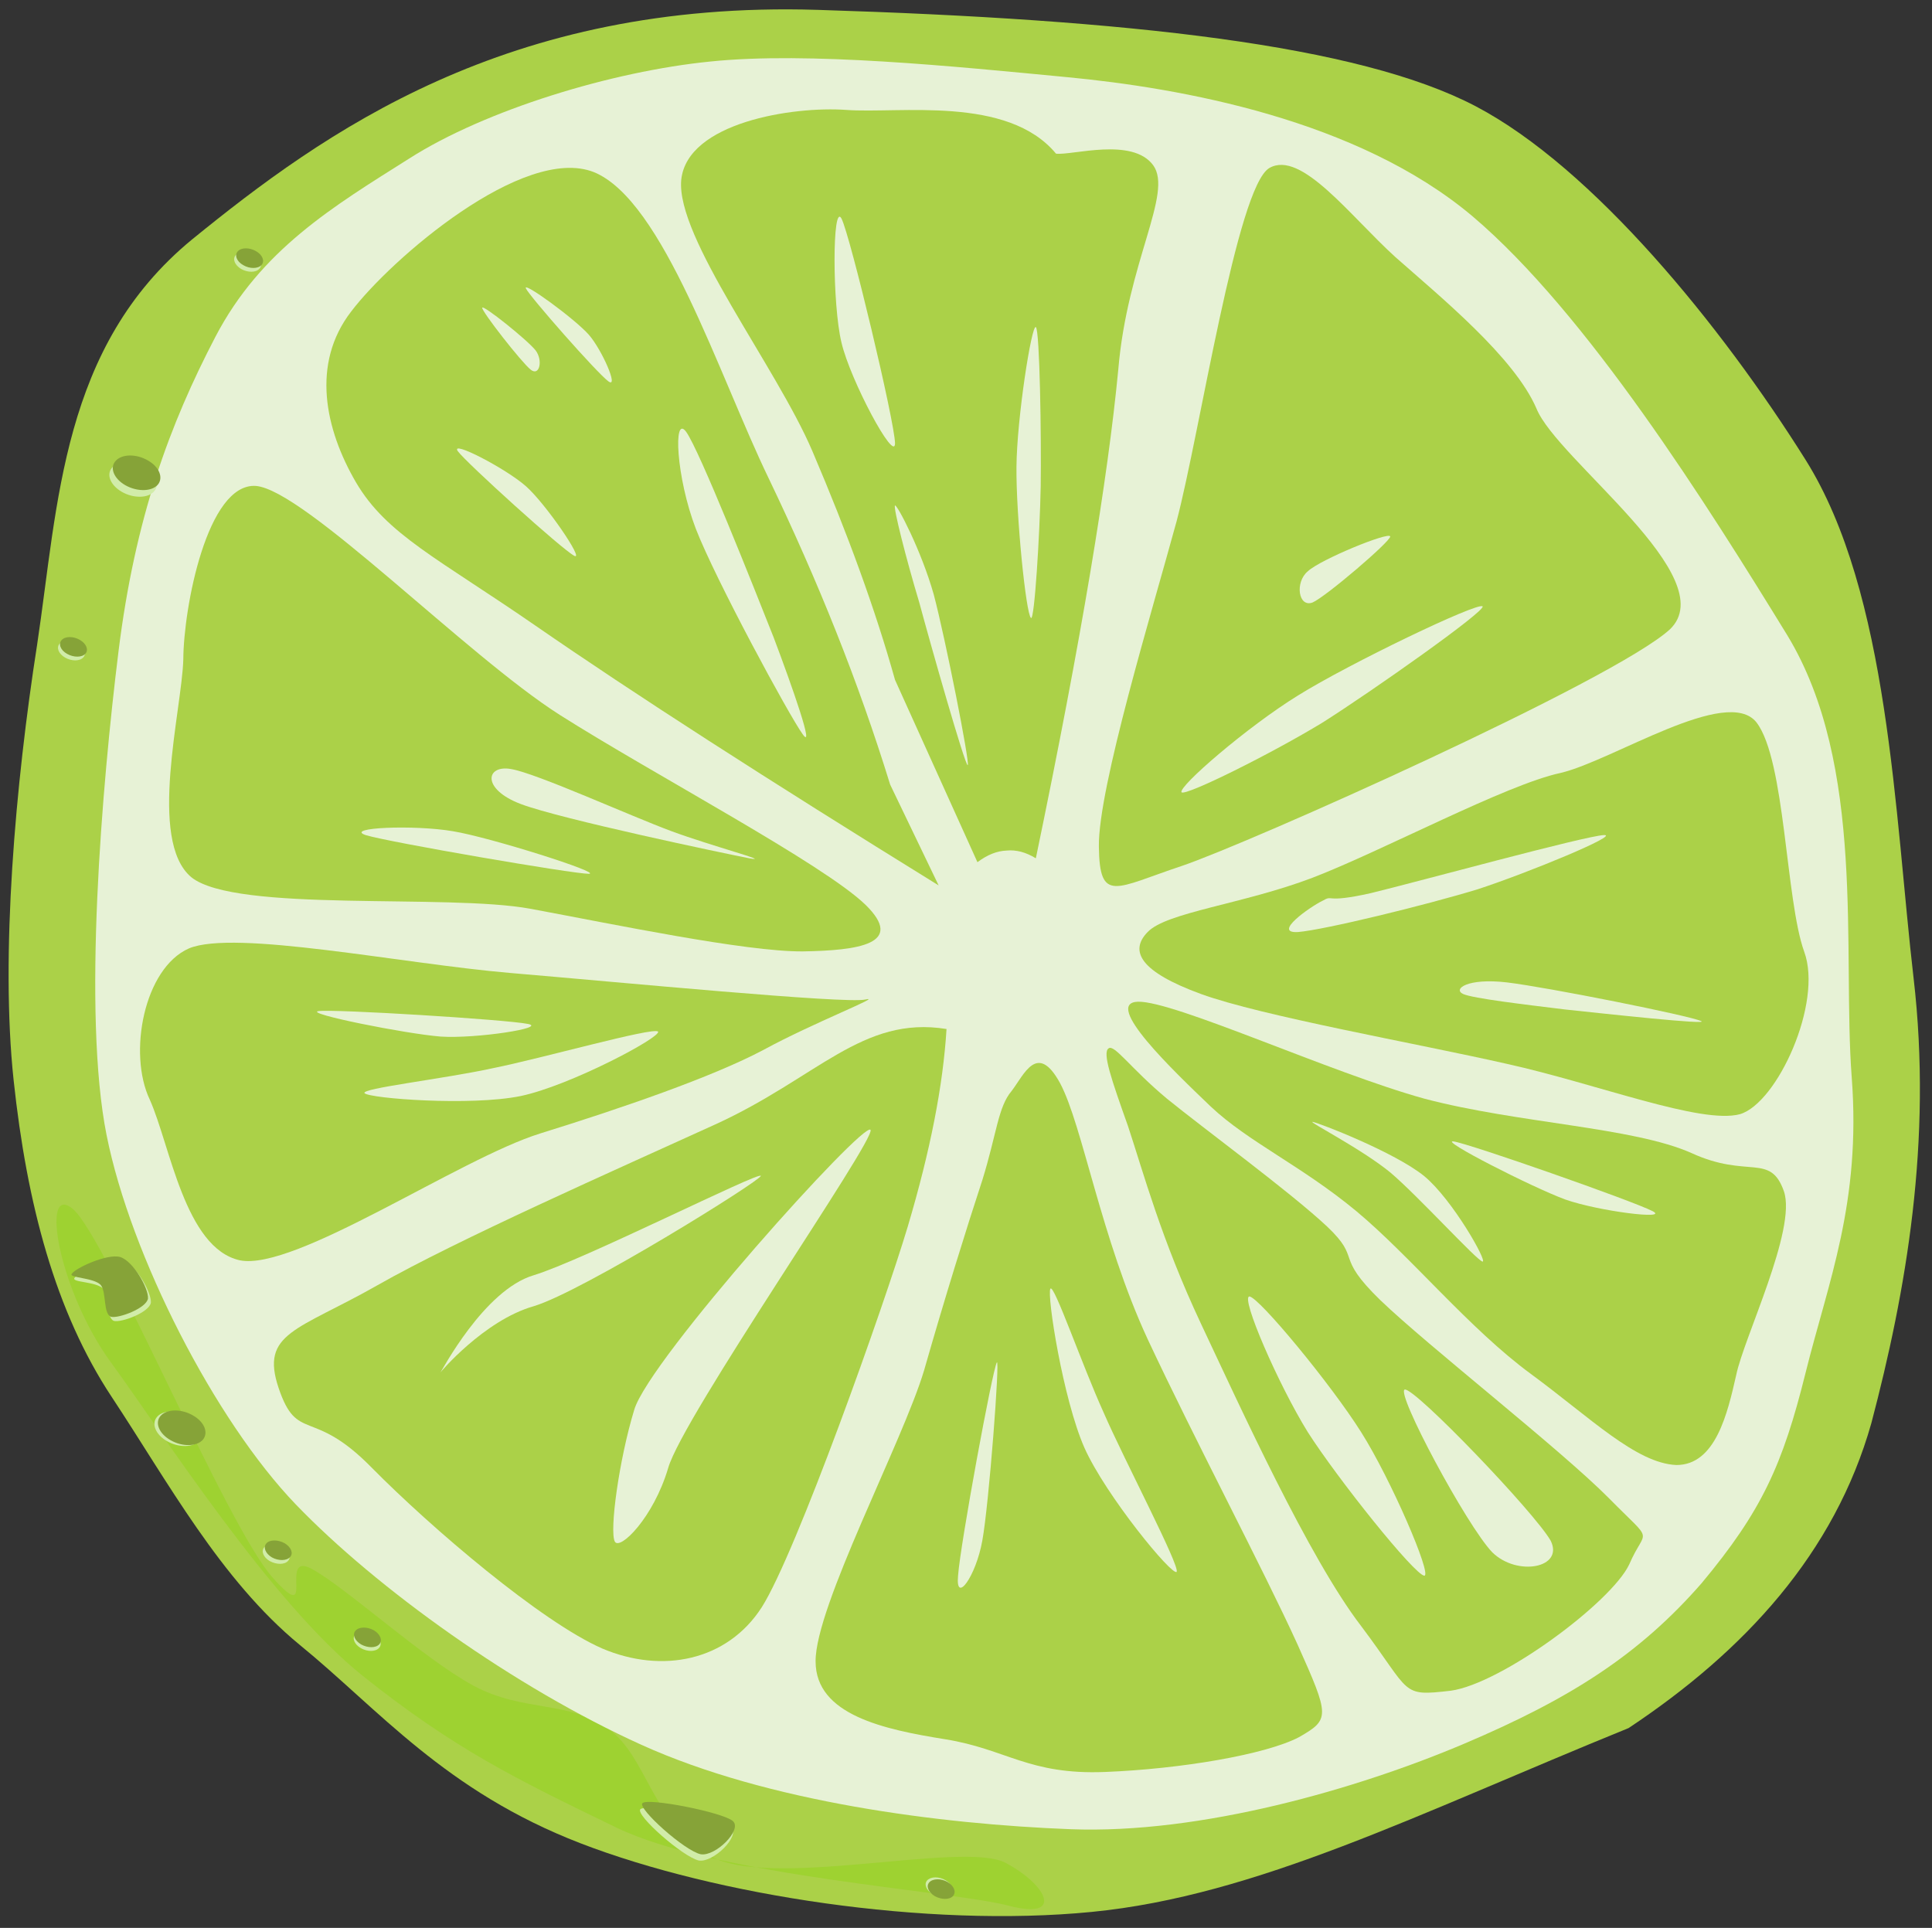
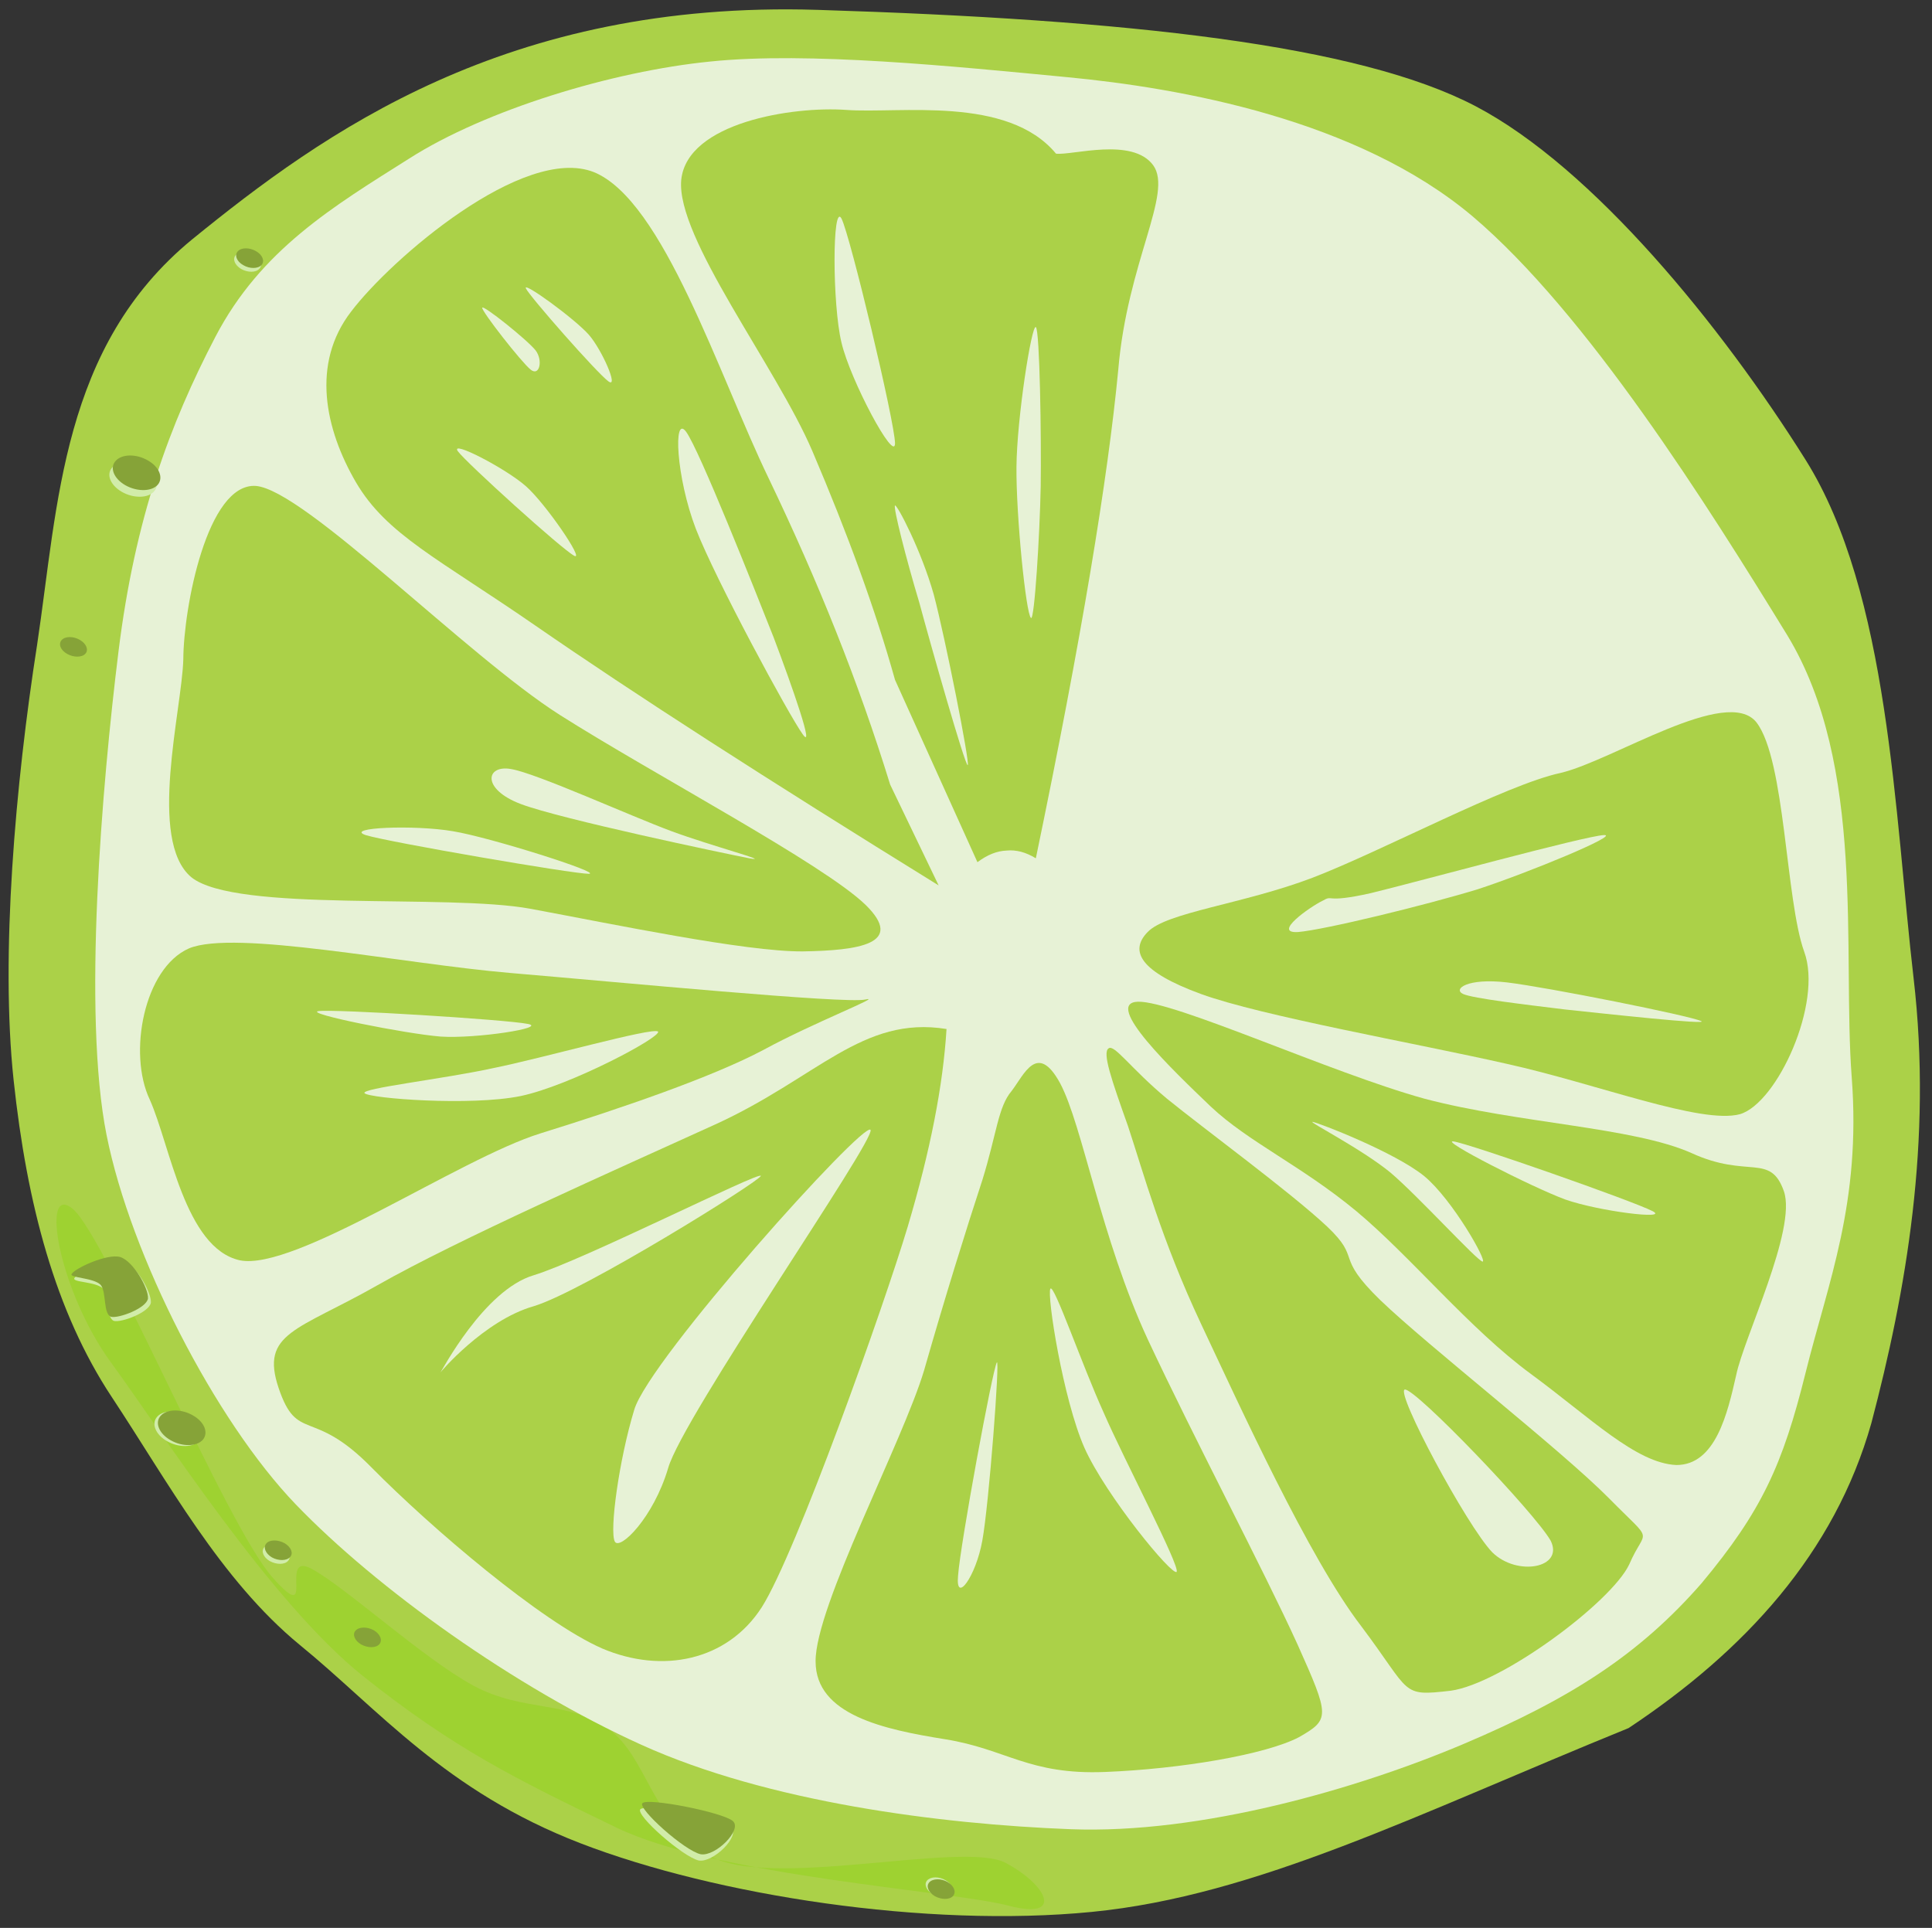
<svg xmlns="http://www.w3.org/2000/svg" height="293.1" preserveAspectRatio="xMidYMid meet" version="1.0" viewBox="1.4 74.5 293.7 293.1" width="293.7" zoomAndPan="magnify">
  <rect x="1.4" y="74.5" width="293.7" height="293.1" fill="#333333" stroke="none" />
  <g fill-rule="evenodd">
    <g id="change1_2">
      <path d="m125.68 76c-47.268-1.474-75.11 18.659-95.088 34.907-19.836 16.305-20.331 40.181-23.543 61.562-3.318 21.239-5.599 47.334-3.581 66.227 2.019 18.893 6.353 35.221 14.894 48.152 8.506 12.846 16.56 27.82 28.596 37.716 12.001 9.783 22.075 22.221 42.702 30.174 20.628 7.954 52.618 12.888 77.697 10.43 25.079-2.458 49.528-14.902 81.613-27.947 17.682-11.74 31.337-26.609 36.914-46.374 5.258-19.936 9.305-42.845 6.417-67.647s-3.693-58.516-16.436-78.82c-12.778-20.36-32.315-44.376-50.128-53.724-17.813-9.348-52.789-13.184-100.06-14.658z" fill="#abd148" />
    </g>
    <g id="change2_1">
      <path d="m154.88 364.26c-8.598-2.325-44.178-4.434-59.725-11.888-15.477-7.482-24.696-12.009-38.594-23.077-14.038-11.237-30.282-36.689-38.283-47.646-7.967-10.929-10.774-27.379-5.861-23.4 5.019 4.036 23.43 48.361 30.484 56.152 6.773 7.594 0.737-4.147 5.861-1.401 5.194 2.802 16.916 13.591 24.602 17.767 7.545 4.063 14.424 2.214 20.496 6.557 5.966 4.316 6.352 13.591 15.231 19.168 8.809 5.521 38.769-2.263 45.227 1.24 6.316 3.391 8.845 8.631 0.562 6.529z" fill="#9ed231" />
    </g>
    <g id="change3_2">
      <path d="m17.6 247.06c-3.671-18.397-0.704-53.188 1.814-73.519s7.799-34.524 14.716-47.807c6.917-13.283 17.945-19.854 29.491-27.14 11.546-7.37 30.814-13.255 45.764-14.74 14.845-1.541 37.19 0.748 54.316 2.385 17.126 1.637 44.052 6.389 61.565 21.157 17.372 14.74 35.648 43.827 47.826 63.667 12.038 19.812 8.356 48.142 9.804 67.226s-3.561 31.014-7.026 44.959-6.641 20.97-15.802 31.955c-9.475 10.845-19.9 17.523-36.079 24.39-16.179 6.867-40.042 13.77-59.871 13-19.829-0.771-45.922-4.104-65.189-12.819-19.267-8.715-40.257-23.764-52.575-36.57-12.248-12.75-25.082-37.748-28.754-56.145z" fill="#e7f2d6" />
    </g>
    <g fill="#abd148" id="change1_1">
      <path d="m144.09 209.11c-26.286-16.253-46.396-29.2-61.276-39.485-14.845-10.256-22.636-13.843-27.304-21.802-4.703-8.071-6.843-18.019-0.737-25.949 6.071-8.015 26.216-25.389 36.885-21.214 10.599 4.287 19.022 30.91 26.602 46.574 7.51 15.665 13.617 30.853 18.46 46.546 2.457 5.1 4.913 10.2 7.37 15.329z" fill="inherit" />
      <path d="m137.46 177.86c-2.983-10.649-7.124-22.026-12.564-34.777-5.51-12.891-20.776-32.479-19.934-41.25 0.912-8.715 16.986-11.209 25.093-10.621 8.072 0.588 24.512-2.232 31.882 6.652-2.492-0.308-2.492-0.308 0 0 2.493 0.28 11.616-2.55 14.775 1.766 3.054 4.231-3.946 14.73-5.316 31.096-1.578 16.506-5.579 40.83-12.529 74.261-1.51-0.925-2.984-1.317-4.421-1.177-1.51 0.056-2.949 0.645-4.458 1.766-4.175-9.22-8.352-18.467-12.528-27.715z" fill="inherit" />
-       <path d="m168.45 203.22c-0.141-8.883 8.178-36.094 11.828-49.517 3.544-13.479 9.167-50.771 14.081-53.657 4.842-2.802 12.317 7.342 19.196 13.563 6.844 6.053 18.039 15.188 21.407 22.979 3.124 7.818 28.537 25.721 20.289 33.596-8.492 7.762-64.095 32.56-74.237 35.979-10.037 3.335-12.46 5.745-12.564-2.942z" fill="inherit" />
      <path d="m175.86 216.2c2.879-3.026 14.495-4.231 25.093-8.267 10.634-4.091 29.41-14.152 37.658-15.917 7.931-1.849 25.361-13.364 29.818-7.676 4.387 5.745 4.406 26.989 7.249 34.864 2.843 7.734-4.078 22.973-9.763 24.683-5.931 1.597-21.759-4.623-35.447-7.65-13.828-3.139-37.269-7.258-46.5-10.621-9.196-3.363-10.951-6.501-8.108-9.416z" fill="inherit" />
      <path d="m174.38 226.79c5.545-0.14 29.268 10.789 43.553 14.741 14.214 3.754 31.727 4.316 40.605 8.266 8.598 3.951 11.985-0.083 14.055 5.829 1.965 5.801-6.106 22.259-7.263 27.948-1.299 5.717-3.106 13.68-9.107 13.652-6.106-0.28-12.986-7.131-22.075-13.829-9.335-6.837-18.321-17.907-26.567-24.772-8.353-6.923-16.461-10.537-22.146-15.917-5.649-5.409-16.461-15.722-11.055-15.918z" fill="inherit" />
      <path d="m133 212.08c-6.352-6.193-32.323-19.896-46.501-28.892-14.143-8.995-38.753-34.167-46.194-34.812-7.405-0.504-11.004 18.523-11.039 26.37-0.211 7.65-5.453 27.54 1.215 33.116 6.738 5.436 38.892 2.452 51.596 4.806 12.669 2.354 32.638 6.529 41.342 6.473 8.493-0.14 15.617-1.121 9.581-7.062z" fill="inherit" />
      <path d="m145.29 230.94c-12.81-2.074-19.648 7.44-35.195 14.523-15.547 7.083-39.11 17.494-51.288 24.416-12.178 6.922-17.891 7.216-15.048 15.651 2.843 8.407 5.081 2.857 14.1 12.05 9.125 9.248 25.86 23.504 35.09 27.54 9.16 3.895 19.006 1.856 24.235-6.243 5.229-8.183 18.701-46.154 22.21-57.896 3.474-11.685 5.37-21.521 5.896-30.04z" fill="inherit" />
      <path d="m150.73 253.92c-2.351 7.147-5.756 18.076-8.844 28.892-3.229 10.817-16.57 35.947-16.5 44.27 0 8.155 10.418 10.348 19.716 11.84 9.298 1.492 12.657 5.425 24.257 4.971 11.6-0.454 24.497-2.659 29.514-5.293 4.739-2.718 4.677-3.139-0.237-14.124-5.124-11.265-15.619-31.098-22.778-46.399-7.088-15.328-9.897-32.507-13.302-38.896-3.473-6.361-5.474-1.289-7.369 1.177-2.07 2.438-2.245 6.418-4.456 13.563z" fill="inherit" />
      <path d="m172.87 245.68c2.351 7.09 5.056 17.206 11.091 30.042 6.001 12.75 16.424 35.645 24.356 45.985 7.721 10.257 5.923 10.726 13.644 9.829 7.687-1.065 24.382-13.413 27.12-19.214 2.493-5.801 3.983-2.861-3.107-10.063-7.334-7.398-27.48-23.119-34.709-30.069-7.159-6.95-2.738-6.11-8.107-11.209-5.51-5.184-18.776-14.908-24.356-19.447-5.545-4.624-8.001-8.323-8.878-7.65-0.984 0.645 0.455 4.791 2.946 11.797z" fill="inherit" />
    </g>
    <g fill="#e7f2d6" id="change3_1">
-       <path d="m191.33 271.6c-1.369 0.083 4.387 13.367 8.878 20.624 4.528 7.09 16.215 21.718 17.723 21.831 1.194-0.113-5.124-14.741-9.615-21.831-4.562-7.257-15.549-20.54-16.986-20.624z" fill="inherit" />
      <path d="m214.95 285.75c1.58-0.252 19.76 18.719 22.18 22.979 2.072 4.147-5.088 5.493-8.878 1.766-3.86-4.008-14.739-24.325-13.302-24.745z" fill="inherit" />
      <path d="m200.95 245.06c-0.841-0.112 7.371 4.064 11.792 7.678 4.245 3.587 13.126 13.367 14.038 13.563 0.771 0.028-4.562-9.416-8.844-12.975-4.458-3.643-16.075-8.127-16.986-8.267z" fill="inherit" />
      <path d="m222.36 248.03c2.315 0.308 27.197 9.023 30.251 10.593 2.701 1.373-8.178 0.027-13.265-1.766-5.09-1.877-19.233-9.107-16.986-8.827z" fill="inherit" />
      <path d="m202.42 211.46c1.79-1.037 0.141 0.448 7.371-1.177 7.159-1.737 32.602-8.715 35.445-8.827 2.527-0.084-11.405 5.689-19.196 8.239-7.896 2.41-23.269 6.165-27.304 6.501-4.001 0.252 1.789-3.811 3.684-4.736z" fill="inherit" />
      <path d="m223.83 225.62c1.508 0.673 9.335 1.597 15.512 2.353 6.035 0.644 22.039 2.383 20.67 1.766-1.649-0.813-23.408-5.156-29.551-5.886-6.035-0.7-8.246 1.038-6.631 1.766z" fill="inherit" />
      <path d="m181.02 194.96c0.701 0.56 13.616-5.857 21.407-10.593 7.617-4.82 24.847-16.982 24.356-17.683-0.773-0.673-20.356 8.743-28.041 13.535-7.721 4.764-18.321 13.928-17.722 14.74z" fill="inherit" />
      <path d="m200.95 166.09c2.072-0.925 11.828-9.276 11.792-10.032-0.141-0.785-10.634 3.503-12.529 5.296-2.001 1.653-1.44 5.577 0.737 4.736z" fill="inherit" />
      <path d="m158.87 124.23c0.596 0.532 0.841 16.702 0.737 24.184-0.141 7.37-0.949 20.457-1.474 20.036-0.773-0.588-2.281-15.609-2.211-23.007 0.071-7.454 2.315-21.69 2.948-21.214z" fill="inherit" />
      <path d="m129.32 107.72c1.334 2.606 8.107 30.938 8.142 34.188-0.035 3.026-6.809-9.612-8.142-15.329-1.404-5.801-1.404-21.382 0-18.86z" fill="inherit" />
      <path d="m137.46 151.35c-0.316 0.196 1.685 8.099 3.685 14.74 1.79 6.641 6.949 24.8 7.37 24.744 0.351-0.336-3.404-19.28-5.159-25.921-1.895-6.726-5.58-13.731-5.896-13.563z" fill="inherit" />
      <path d="m105.7 140.14c2.035 2.802 10.213 23.455 13.301 31.246 2.913 7.706 6.282 17.374 4.422 14.74-2.071-2.858-13.266-23.539-16.249-31.246-2.983-7.79-3.474-17.458-1.474-14.74z" fill="inherit" />
      <path d="m70.991 143.09c1.298 1.766 15.863 14.964 17.723 15.917 1.579 0.785-4.352-7.931-7.37-10.593-3.088-2.718-11.546-7.09-10.353-5.324z" fill="inherit" />
      <path d="m74.711 121.29c-0.14 0.476 5.931 8.267 7.37 9.416 1.334 1.065 1.895-1.429 0.737-2.942-1.263-1.597-8.072-7.034-8.107-6.473z" fill="inherit" />
      <path d="m81.344 118.34c0.526 1.177 10.844 12.919 12.564 14.152 1.579 1.121-0.948-4.736-2.983-7.09-2.176-2.466-10.107-8.211-9.581-7.062z" fill="inherit" />
      <path d="m103.49 200.87c-6.142-2.27-20.531-8.799-24.356-9.444-3.861-0.729-4.633 3.026 1.474 5.324 6.142 2.298 30.708 7.454 34.709 8.239 3.685 0.617-5.756-1.877-11.827-4.119z" fill="inherit" />
      <path d="m56.988 201.46c3.439 1.065 31.621 5.913 33.937 5.885 2.106-0.112-15.021-5.549-20.671-6.473-5.861-1.009-16.6-0.56-13.266 0.588z" fill="inherit" />
      <path d="m62.884 232.12c2.492-0.42 40.219 1.513 45.764 2.354 5.159 0.757-6.317 2.69-14.003 2.353-7.756-0.42-34.042-4.371-31.761-4.707z" fill="inherit" />
      <path d="m117.06 253.27c-0.07-0.785-27.124 12.863-34.529 15.105-7.58 2.242-14.032 14.691-14.202 14.817-0.17 0.126 6.622-7.952 14.202-10.109 7.405-2.215 34.458-19.058 34.529-19.813z" fill="inherit" />
      <path d="m133.74 246.27c0.772 1.54-28.593 43.716-30.768 51.423-2.246 7.566-7.335 12.554-8.107 11.18-0.842-1.597 0.632-12.413 2.948-20.036 2.246-7.65 34.945-44.025 35.928-42.567z" fill="inherit" />
      <path d="m152.94 281.63c-0.632 0.925-5.58 27.771-5.896 32.423-0.421 4.399 2.702 0.14 3.685-5.325 1.018-5.548 2.702-27.91 2.211-27.098z" fill="inherit" />
      <path d="m161.08 270.42c-0.562 0.982 1.93 16.815 5.16 24.156 3.23 7.258 13.406 19.644 14.038 18.888 0.455-1.009-7.932-16.925-11.091-24.183-3.299-7.259-7.58-19.701-8.107-18.86z" fill="inherit" />
    </g>
    <g id="change4_1">
-       <path d="m20.128 266.21c-2.071-0.616-6.844 1.794-7.405 2.579-0.491 0.7 3.334 0.504 4.422 1.681 0.912 1.092 0.351 4.399 1.579 4.848 1.158 0.28 5.37-1.289 5.615-2.773 0.105-1.543-2.246-5.747-4.211-6.335z" fill="#d1eca9" />
+       <path d="m20.128 266.21c-2.071-0.616-6.844 1.794-7.405 2.579-0.491 0.7 3.334 0.504 4.422 1.681 0.912 1.092 0.351 4.399 1.579 4.848 1.158 0.28 5.37-1.289 5.615-2.773 0.105-1.543-2.246-5.747-4.211-6.335" fill="#d1eca9" />
    </g>
    <g id="change5_1">
      <path d="m19.685 265.61c-1.965-0.589-6.949 1.738-7.37 2.55-0.562 0.617 3.334 0.56 4.387 1.681 0.912 1.093 0.351 4.4 1.579 4.849 1.158 0.28 5.37-1.289 5.615-2.774 0.105-1.569-2.246-5.689-4.211-6.305z" fill="#86a338" />
    </g>
    <g id="change4_2">
      <path d="m98.738 349.56c-0.737 0.897 6.422 7.202 8.879 7.79 2.211 0.392 6.422-3.782 4.913-5.072-1.579-1.345-12.95-3.587-13.792-2.718z" fill="#d1eca9" />
    </g>
    <g id="change5_2">
      <path d="m99.056 348.64c-0.737 0.813 6.422 7.257 8.879 7.762 2.246 0.364 6.352-3.727 4.878-5.044-1.544-1.345-12.985-3.587-13.757-2.718z" fill="#86a338" />
    </g>
    <g id="change4_3">
      <path d="m41.576 309.73c-0.526 0.589-0.14 1.541 0.842 2.102 1.018 0.56 2.246 0.56 2.772-0.028s0.175-1.54-0.842-2.102c-0.983-0.588-2.211-0.56-2.772 0.028z" fill="#d1eca9" />
    </g>
    <g id="change5_3">
      <path d="m41.892 309.14c-0.526 0.589-0.14 1.541 0.842 2.13 1.018 0.56 2.246 0.532 2.772-0.056s0.14-1.513-0.842-2.102c-1.018-0.56-2.246-0.56-2.772 0.028z" fill="#86a338" />
    </g>
    <g id="change4_4">
-       <path d="m10.452 172.37c-0.526 0.589-0.14 1.541 0.842 2.102 1.018 0.588 2.246 0.56 2.772-0.028 0.526-0.589 0.175-1.541-0.842-2.102-0.983-0.56-2.246-0.56-2.772 0.028z" fill="#d1eca9" />
-     </g>
+       </g>
    <g id="change5_4">
      <path d="m10.768 171.81c-0.526 0.588-0.175 1.541 0.842 2.102 0.983 0.56 2.246 0.56 2.772-0.028 0.526-0.589 0.14-1.541-0.842-2.102-1.018-0.589-2.246-0.56-2.772 0.028z" fill="#86a338" />
    </g>
    <g id="change4_5">
      <path d="m142.35 360.37c-0.526 0.589-0.14 1.541 0.877 2.102 0.983 0.589 2.211 0.56 2.737-0.028s0.175-1.54-0.842-2.101c-0.983-0.589-2.211-0.56-2.772 0.027z" fill="#d1eca9" />
    </g>
    <g id="change5_5">
      <path d="m142.67 360.67c-0.526 0.588-0.14 1.513 0.842 2.102 1.018 0.56 2.246 0.56 2.772-0.028 0.526-0.617 0.14-1.541-0.842-2.13-0.983-0.56-2.246-0.532-2.772 0.056z" fill="#86a338" />
    </g>
    <g id="change4_6">
      <path d="m18.454 145.58c-0.948 1.037-0.281 2.69 1.474 3.699s3.966 0.981 4.878-0.056c0.948-1.037 0.281-2.718-1.474-3.727-1.755-1.009-3.966-0.981-4.878 0.084z" fill="#d1eca9" />
    </g>
    <g id="change5_6">
      <path d="m18.98 144.57c-0.948 1.037-0.281 2.69 1.474 3.699 1.79 1.009 3.966 0.981 4.913-0.056 0.912-1.037 0.281-2.718-1.509-3.727-1.755-1.009-3.931-0.981-4.878 0.084z" fill="#86a338" />
    </g>
    <g id="change4_7">
      <path d="m25.308 289.87c-0.948 1.037-0.281 2.718 1.474 3.727s3.966 0.981 4.913-0.055c0.912-1.065 0.246-2.718-1.509-3.727-1.755-1.01-3.931-0.982-4.878 0.055z" fill="#d1eca9" />
    </g>
    <g id="change5_7">
      <path d="m25.834 289.73c-0.948 1.037-0.281 2.718 1.509 3.727 1.755 1.009 3.931 0.981 4.878-0.056 0.912-1.064 0.281-2.717-1.509-3.727-1.755-1.009-3.931-0.981-4.878 0.056z" fill="#86a338" />
    </g>
    <g id="change4_8">
-       <path d="m55.411 322.96c-0.526 0.589-0.14 1.54 0.842 2.101 1.018 0.589 2.246 0.561 2.772-0.028 0.526-0.588 0.175-1.54-0.842-2.101-0.983-0.588-2.211-0.561-2.772 0.028z" fill="#d1eca9" />
-     </g>
+       </g>
    <g id="change5_8">
      <path d="m55.452 322.4c-0.526 0.589-0.14 1.513 0.842 2.102 1.018 0.56 2.246 0.56 2.772-0.028 0.526-0.617 0.14-1.54-0.842-2.129-1.018-0.561-2.246-0.533-2.772 0.055z" fill="#86a338" />
    </g>
    <g id="change4_9">
      <path d="m37.23 113.3c-0.526 0.588-0.14 1.513 0.842 2.102 1.018 0.56 2.246 0.56 2.772-0.056 0.526-0.588 0.175-1.513-0.842-2.102-0.983-0.56-2.246-0.56-2.772 0.056z" fill="#d1eca9" />
    </g>
    <g id="change5_9">
      <path d="m37.546 112.71c-0.526 0.588-0.175 1.54 0.842 2.102 0.983 0.588 2.246 0.56 2.772-0.028 0.526-0.588 0.14-1.541-0.842-2.102-1.018-0.588-2.246-0.56-2.772 0.028z" fill="#86a338" />
    </g>
    <g id="change1_3">
      <path d="m132.93 226.46c-2.994 0.678-37.446-2.643-53.987-4.042-16.509-1.415-41.898-6.639-48.824-3.731-6.834 3.017-9.296 15.96-5.951 22.987 3.104 6.935 5.327 22.568 13.686 24.428 8.361 1.703 33.329-15.446 45.695-19.292 12.334-3.829 26.192-8.587 33.945-12.713 7.529-4.103 18.43-8.316 15.436-7.637z" fill="#abd148" />
    </g>
    <g fill="#e7f2d6" id="change3_3">
      <path d="m56.822 240.7c0.783 0.8 16.123 1.986 23.722 0.432 7.521-1.573 21.451-8.988 20.894-9.806-0.833-0.698-17.633 4.075-25.138 5.576-7.538 1.643-20.138 3.066-19.478 3.798z" fill="inherit" />
      <path d="m49.813 228.22c2.312-0.336 28.513 1.272 31.855 1.951 2.952 0.587-7.885 2.262-13.245 1.922-5.383-0.42-20.849-3.53-18.61-3.874z" fill="inherit" />
    </g>
  </g>
</svg>